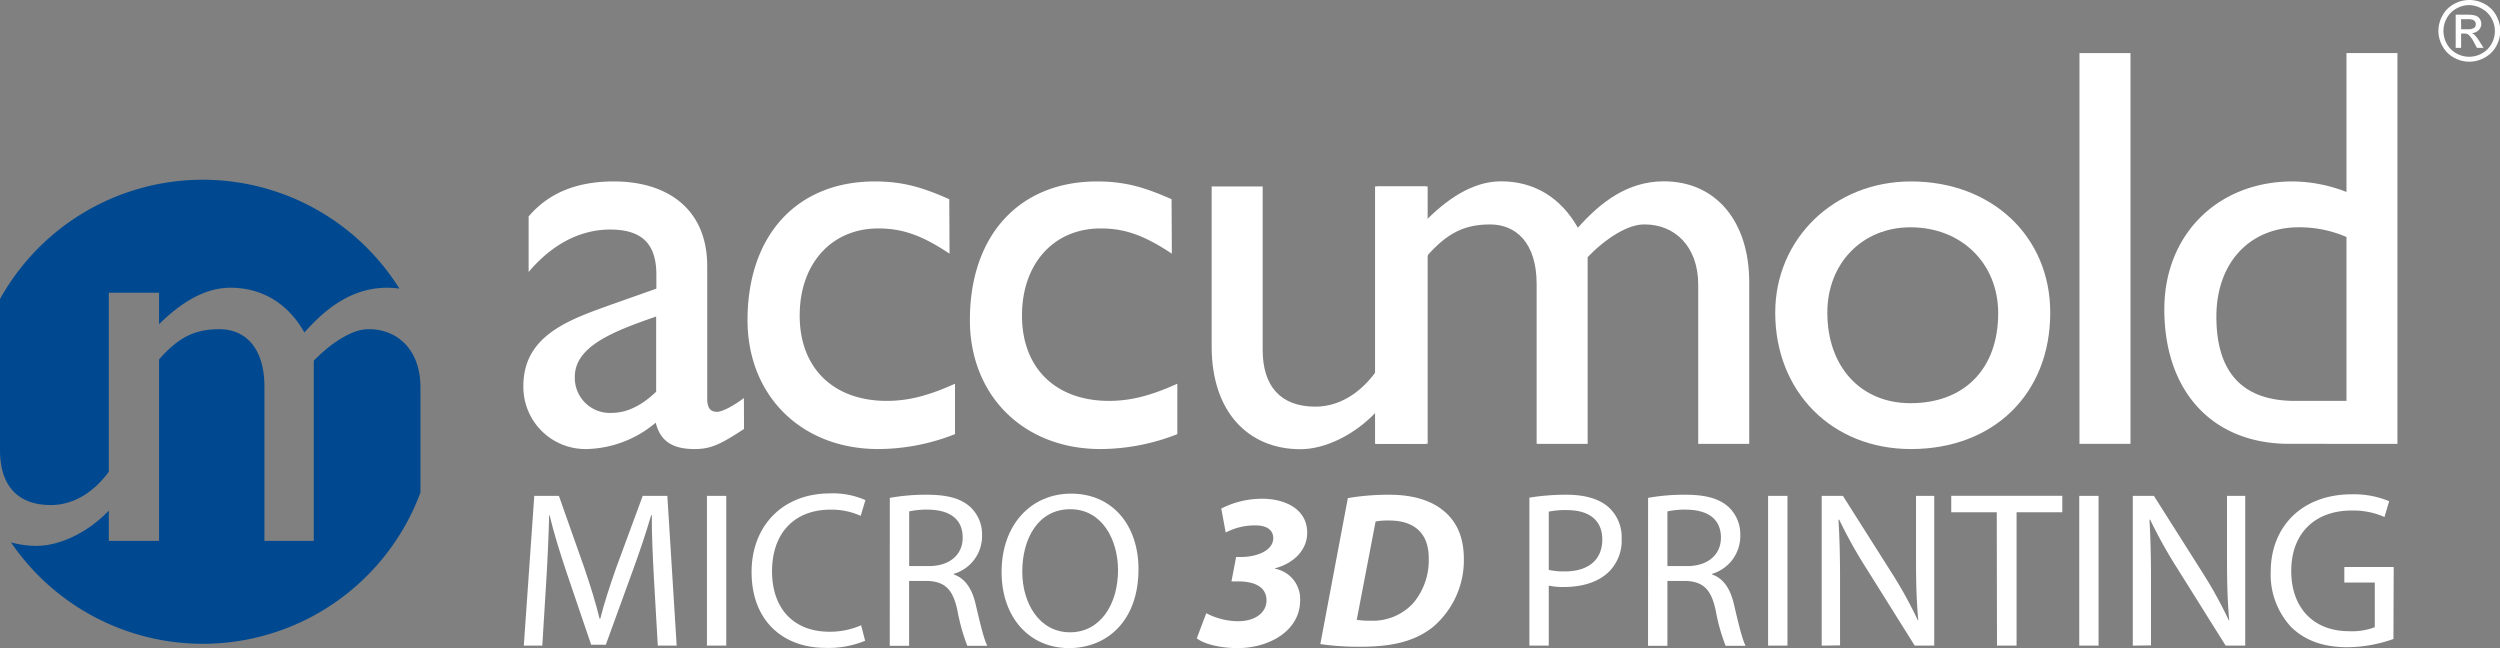
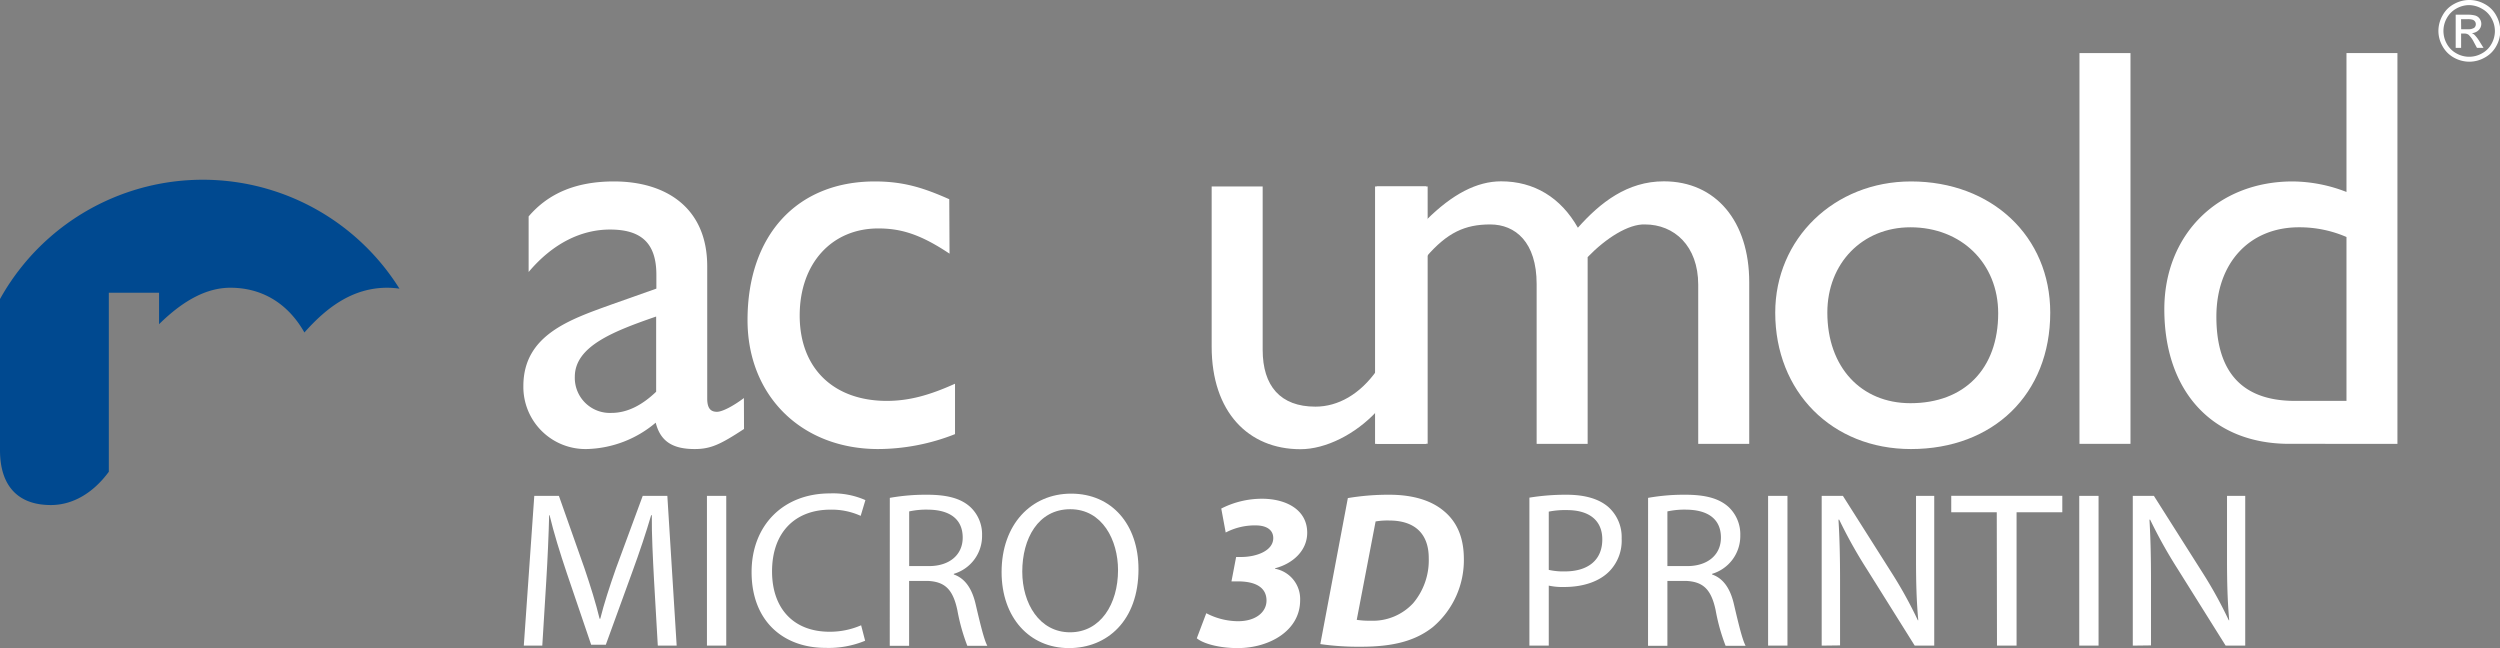
<svg xmlns="http://www.w3.org/2000/svg" viewBox="0 0 455.8 118.16">
  <rect x="0" y="0" width="455.8" height="118.16" fill="#808080" stroke="none" />
  <g id="Layer_2" data-name="Layer 2">
    <g id="Layer_1-2" data-name="Layer 1">
      <path d="M119.24,105.72c-.2-3.81-.44-8.39-.4-11.79h-.12c-.94,3.2-2.07,6.6-3.45,10.37l-4.82,13.25h-2.67l-4.42-13c-1.29-3.85-2.39-7.38-3.16-10.62h-.08c-.08,3.4-.28,8-.53,12.07l-.72,11.71H95.5l1.91-27.3h4.49l4.66,13.2c1.14,3.37,2.07,6.36,2.76,9.2h.12c.69-2.75,1.66-5.75,2.87-9.2l4.87-13.2h4.49l1.7,27.3h-3.44Z" style="fill:#fff" />
      <path d="M132.41,90.41v27.3h-3.52V90.41Z" style="fill:#fff" />
      <path d="M157.73,116.82a17.39,17.39,0,0,1-7.21,1.3c-7.69,0-13.49-4.86-13.49-13.82,0-8.55,5.8-14.34,14.26-14.34a14.61,14.61,0,0,1,6.49,1.22l-.86,2.87a12.79,12.79,0,0,0-5.51-1.13c-6.4,0-10.65,4.09-10.65,11.26,0,6.69,3.85,11,10.49,11A14.29,14.29,0,0,0,157,114Z" style="fill:#fff" />
      <path d="M162.23,90.77A37.22,37.22,0,0,1,169,90.2c3.77,0,6.2.69,7.9,2.23a6.81,6.81,0,0,1,2.15,5.19,7.18,7.18,0,0,1-5.15,7v.12c2.11.73,3.36,2.67,4,5.51.89,3.81,1.54,6.44,2.11,7.49h-3.65a36,36,0,0,1-1.82-6.52c-.81-3.77-2.27-5.19-5.47-5.31h-3.32v11.83h-3.53Zm3.53,12.44h3.6c3.77,0,6.16-2.07,6.16-5.19,0-3.52-2.55-5.06-6.28-5.1a14.67,14.67,0,0,0-3.48.32Z" style="fill:#fff" />
      <path d="M207.57,103.78c0,9.39-5.71,14.38-12.68,14.38-7.21,0-12.28-5.59-12.28-13.86C182.61,95.63,188,90,195.29,90,202.75,90,207.57,95.67,207.57,103.78Zm-21.19.44c0,5.84,3.16,11.06,8.71,11.06s8.75-5.14,8.75-11.34c0-5.43-2.83-11.1-8.71-11.1S186.38,98.23,186.38,104.22Z" style="fill:#fff" />
      <path d="M219.93,111.8a12.62,12.62,0,0,0,5.79,1.46c3.25,0,5.19-1.67,5.19-3.77,0-2.35-1.94-3.53-5.39-3.49h-1l.85-4.45h.93c2.72,0,5.84-1.1,5.84-3.45,0-1.33-1-2.31-3.24-2.31a11.47,11.47,0,0,0-5.43,1.3l-.81-4.37a16.31,16.31,0,0,1,7.41-1.79c4.42,0,8.26,2,8.26,6.2,0,3.24-2.59,5.63-5.87,6.48l0,.08a5.61,5.61,0,0,1,4.58,5.76c0,5.55-5.63,8.71-11.39,8.71-3.36,0-6.28-.81-7.45-1.79Z" style="fill:#fff" />
      <path d="M245.74,90.81a44.89,44.89,0,0,1,7.54-.61c4.25,0,7.65,1,10,3,2.19,1.82,3.57,4.54,3.61,8.55a16,16,0,0,1-5.63,12.56c-3.16,2.51-7.17,3.6-13.09,3.6a49.07,49.07,0,0,1-7.45-.48Zm1.62,22.2a15.46,15.46,0,0,0,2.55.16,10,10,0,0,0,7.74-3.2,12.14,12.14,0,0,0,2.84-8.22c0-4.29-2.39-6.85-7.21-6.85a12.9,12.9,0,0,0-2.48.17Z" style="fill:#fff" />
      <path d="M278.84,90.73a41.29,41.29,0,0,1,6.77-.53c3.48,0,6,.81,7.66,2.27a7.35,7.35,0,0,1,2.39,5.72,8,8,0,0,1-2.11,5.83c-1.86,2-4.9,3-8.35,3a11.69,11.69,0,0,1-2.83-.25v10.94h-3.53Zm3.53,13.17a12,12,0,0,0,2.92.28c4.25,0,6.84-2.07,6.84-5.83,0-3.61-2.55-5.35-6.44-5.35a15,15,0,0,0-3.32.28Z" style="fill:#fff" />
      <path d="M300.48,90.77a37.14,37.14,0,0,1,6.77-.57c3.76,0,6.19.69,7.9,2.23a6.83,6.83,0,0,1,2.14,5.19,7.19,7.19,0,0,1-5.14,7v.12c2.11.73,3.36,2.67,4,5.51.89,3.81,1.54,6.44,2.11,7.49h-3.65a35.16,35.16,0,0,1-1.82-6.52c-.81-3.77-2.27-5.19-5.47-5.31H304v11.83h-3.53ZM304,103.21h3.6c3.77,0,6.16-2.07,6.16-5.19,0-3.52-2.55-5.06-6.28-5.1a14.6,14.6,0,0,0-3.48.32Z" style="fill:#fff" />
      <path d="M325.89,90.41v27.3h-3.53V90.41Z" style="fill:#fff" />
      <path d="M332.13,117.71V90.41H336l8.75,13.81a77.71,77.71,0,0,1,4.91,8.87l.08,0c-.33-3.64-.41-7-.41-11.22V90.41h3.32v27.3h-3.56l-8.67-13.85a86,86,0,0,1-5.1-9.12l-.13,0c.21,3.45.29,6.73.29,11.26v11.67Z" style="fill:#fff" />
      <path d="M364.05,93.4h-8.3v-3H376v3h-8.34v24.31h-3.57Z" style="fill:#fff" />
      <path d="M382.61,90.41v27.3h-3.52V90.41Z" style="fill:#fff" />
      <path d="M388.85,117.71V90.41h3.85l8.75,13.81a77.53,77.53,0,0,1,4.9,8.87l.08,0c-.32-3.64-.4-7-.4-11.22V90.41h3.32v27.3h-3.57l-8.67-13.85a87.77,87.77,0,0,1-5.1-9.12l-.12,0c.2,3.45.28,6.73.28,11.26v11.67Z" style="fill:#fff" />
-       <path d="M436.37,116.5A25.56,25.56,0,0,1,428,118c-4.13,0-7.54-1.06-10.21-3.61A14,14,0,0,1,414,104.22c0-8.14,5.63-14.1,14.79-14.1a16.76,16.76,0,0,1,6.8,1.26l-.85,2.88a14.07,14.07,0,0,0-6-1.18c-6.65,0-11,4.13-11,11s4.17,11,10.53,11a11.58,11.58,0,0,0,4.7-.73v-8.14h-5.55v-2.84h9Z" style="fill:#fff" />
      <path d="M119.63,71.42c-2.5,2.4-5.22,3.86-8.14,3.86a6.39,6.39,0,0,1-6.69-6.57c0-5.54,6.9-8.26,14.83-11Zm16,1.15c-2.09,1.57-4,2.51-4.91,2.51-1.15,0-1.78-.63-1.78-2.41V48.54c0-10.66-7.52-15.46-17-15.46-6.79,0-11.9,2.09-15.56,6.38V49.59c4.49-5.33,9.72-7.74,14.83-7.74,5.64,0,8.46,2.41,8.46,8.26v2.51l-8.25,2.92c-7.52,2.72-16,5.54-16,14.84a11.33,11.33,0,0,0,11.49,11.49,20.18,20.18,0,0,0,12.64-4.81c.84,3.34,3,4.81,7.1,4.81,2.93,0,4.7-.84,9-3.66Z" style="fill:#fff" />
      <path d="M173.12,46.25c-5.33-3.56-8.88-4.6-13-4.6-8.47,0-14.32,6.37-14.32,15.88,0,9.71,6.27,15.56,15.88,15.56,4,0,7.73-1,12.44-3.13v9.19a38.44,38.44,0,0,1-14,2.72c-14,0-23.83-9.72-23.83-23.51,0-15.46,9-25.28,23.2-25.28,5.43,0,9.09,1.26,13.58,3.24Z" style="fill:#fff" />
-       <path d="M213.65,46.25c-5.33-3.56-8.88-4.6-13-4.6-8.47,0-14.32,6.37-14.32,15.88,0,9.71,6.27,15.56,15.88,15.56,4,0,7.73-1,12.44-3.13v9.19a38.44,38.44,0,0,1-14,2.72c-14,0-23.82-9.72-23.82-23.51,0-15.46,9-25.28,23.19-25.28,5.43,0,9.09,1.26,13.58,3.24Z" style="fill:#fff" />
      <path d="M251,80.92V75c-3.87,4.18-9.3,6.9-13.9,6.9-9.5,0-16.19-6.79-16.19-18.7V34h9.3V63.79c0,6.59,3.24,10.35,9.61,10.35,4.18,0,8.15-2.3,11.18-6.58V34h9.29v46.9Z" style="fill:#fff" />
      <path d="M260,34v6.16c4.8-4.8,9.3-7.1,13.68-7.1,6,0,10.87,2.93,14,8.46,4.08-4.59,9-8.46,15.67-8.46,9.51,0,15.57,7.31,15.57,18.39V80.92h-9.3v-29c0-7.1-4.39-11-9.71-11-3-.11-7.11,2.5-10.45,5.95V80.92h-9.3V51.78c0-7.62-3.87-10.86-8.46-10.86s-7.83,1.46-11.7,5.95V80.92h-9.3V34Z" style="fill:#fff" />
      <path d="M348.31,41.44c9.3,0,16,6.58,16,15.67,0,10.13-6.16,16.4-16,16.4-9,0-15.15-6.58-15.15-16.51C333.16,48,339.54,41.44,348.31,41.44Zm.1-8.36c-14,0-24.75,10.45-24.75,23.92,0,14.42,10.34,24.87,24.75,24.87,15,0,25.39-10,25.39-24.87C373.8,43.11,363.15,33.08,348.41,33.08Z" style="fill:#fff" />
      <path d="M388.43,80.92h-9.3V9.68h9.3Z" style="fill:#fff" />
      <path d="M427.81,73.09H418.4c-10.75,0-14.31-6.58-14.31-15.35,0-9.83,6.06-16.3,15.05-16.3a21.53,21.53,0,0,1,8.67,1.77ZM437.1,9.68h-9.29V35A27.49,27.49,0,0,0,418,33.08c-13.69,0-23.4,9.72-23.4,23.3,0,15,8.77,24.54,22.77,24.54H437.1Z" style="fill:#fff" />
      <path d="M450.18,0A5.71,5.71,0,0,1,453,.73a5.07,5.07,0,0,1,2.1,2.08,5.73,5.73,0,0,1,.75,2.82,5.61,5.61,0,0,1-.74,2.79A5.23,5.23,0,0,1,453,10.51a5.72,5.72,0,0,1-2.8.74,5.78,5.78,0,0,1-2.8-.74,5.29,5.29,0,0,1-2.08-2.09,5.62,5.62,0,0,1-.75-2.79,5.74,5.74,0,0,1,.76-2.82A5.09,5.09,0,0,1,447.42.73,5.7,5.7,0,0,1,450.18,0Zm0,.93a4.8,4.8,0,0,0-2.3.61,4.4,4.4,0,0,0-1.76,1.74,4.73,4.73,0,0,0-.63,2.35A4.78,4.78,0,0,0,446.11,8a4.39,4.39,0,0,0,1.74,1.73,4.69,4.69,0,0,0,4.66,0A4.32,4.32,0,0,0,454.25,8a4.78,4.78,0,0,0,.62-2.33,4.73,4.73,0,0,0-.63-2.35,4.34,4.34,0,0,0-1.76-1.74A4.83,4.83,0,0,0,450.18.93Zm-2.46,7.8V2.68h2.08a5.07,5.07,0,0,1,1.54.17,1.51,1.51,0,0,1,.77.59,1.6,1.6,0,0,1-.2,2.05,1.91,1.91,0,0,1-1.26.55,1.59,1.59,0,0,1,.51.32,6.5,6.5,0,0,1,.9,1.19l.74,1.18h-1.2l-.54-1a4.9,4.9,0,0,0-1-1.4,1.25,1.25,0,0,0-.78-.21h-.57V8.73Zm1-3.4h1.19a2,2,0,0,0,1.17-.25.83.83,0,0,0,.31-.68.81.81,0,0,0-.15-.48.91.91,0,0,0-.42-.32,3.14,3.14,0,0,0-1-.1h-1.12Z" style="fill:#fff" />
      <path d="M0,82.08c0,6.35,3.13,10,9.27,10,3.94,0,7.67-2.13,10.57-6.07V53.37H29v5.74c4.55-4.49,8.82-6.65,13-6.65,5.74,0,10.48,2.82,13.5,8.16,3.93-4.43,8.67-8.16,15.11-8.16a15.86,15.86,0,0,1,2.22.17A42.3,42.3,0,0,0,0,54.52Z" style="fill:#004990" />
-       <path d="M76.66,70.6c0-6.85-4.23-10.58-9.37-10.58-2.92-.1-6.85,2.42-10.08,5.74V98.61h-9V70.5c0-7.36-3.73-10.48-8.16-10.48S32.65,61.38,29,65.52V98.61H19.84V93.09C16.12,97,11,99.52,6.65,99.52A17.22,17.22,0,0,1,2,98.88,42.33,42.33,0,0,0,76.66,89.8Z" style="fill:#004990" />
    </g>
  </g>
</svg>